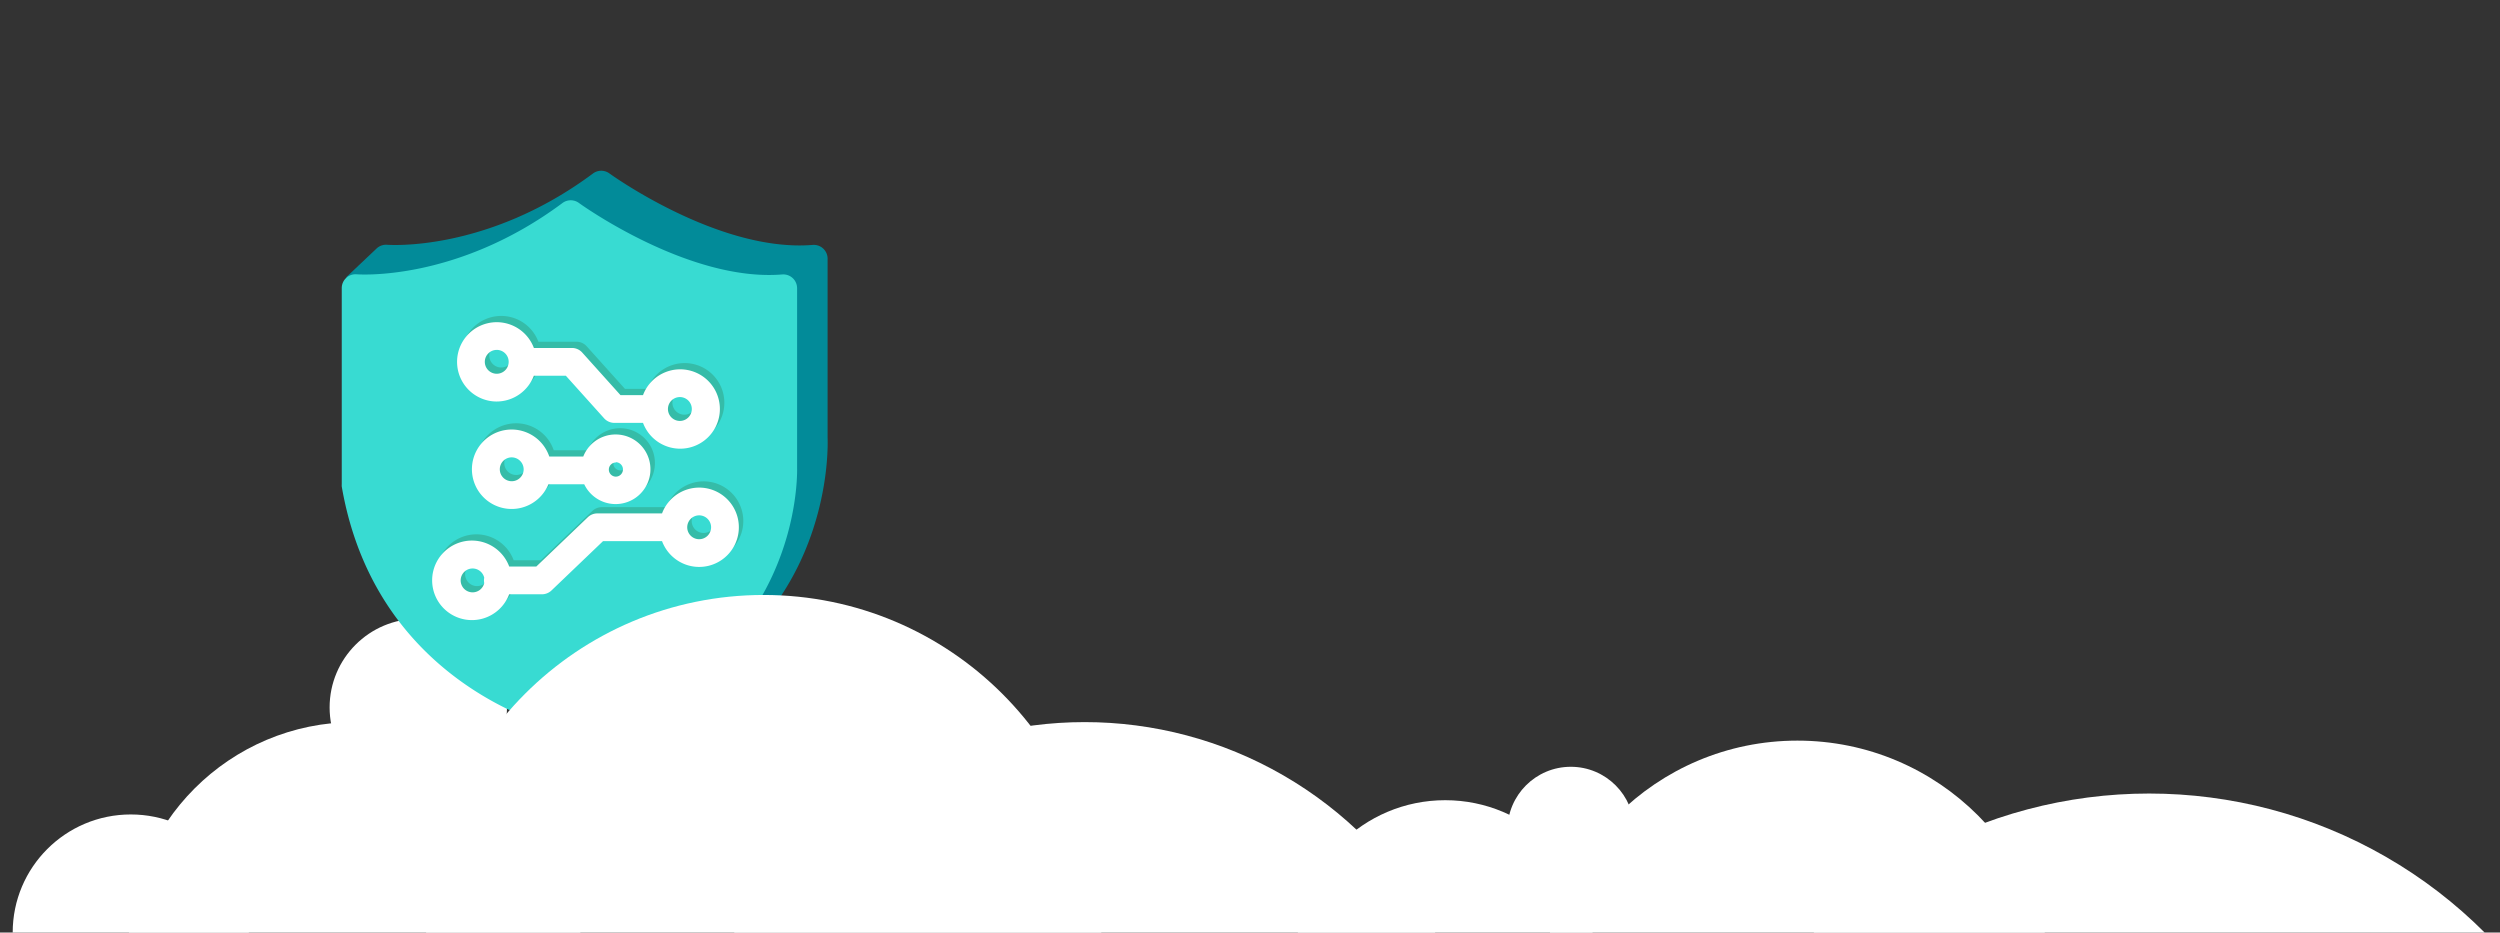
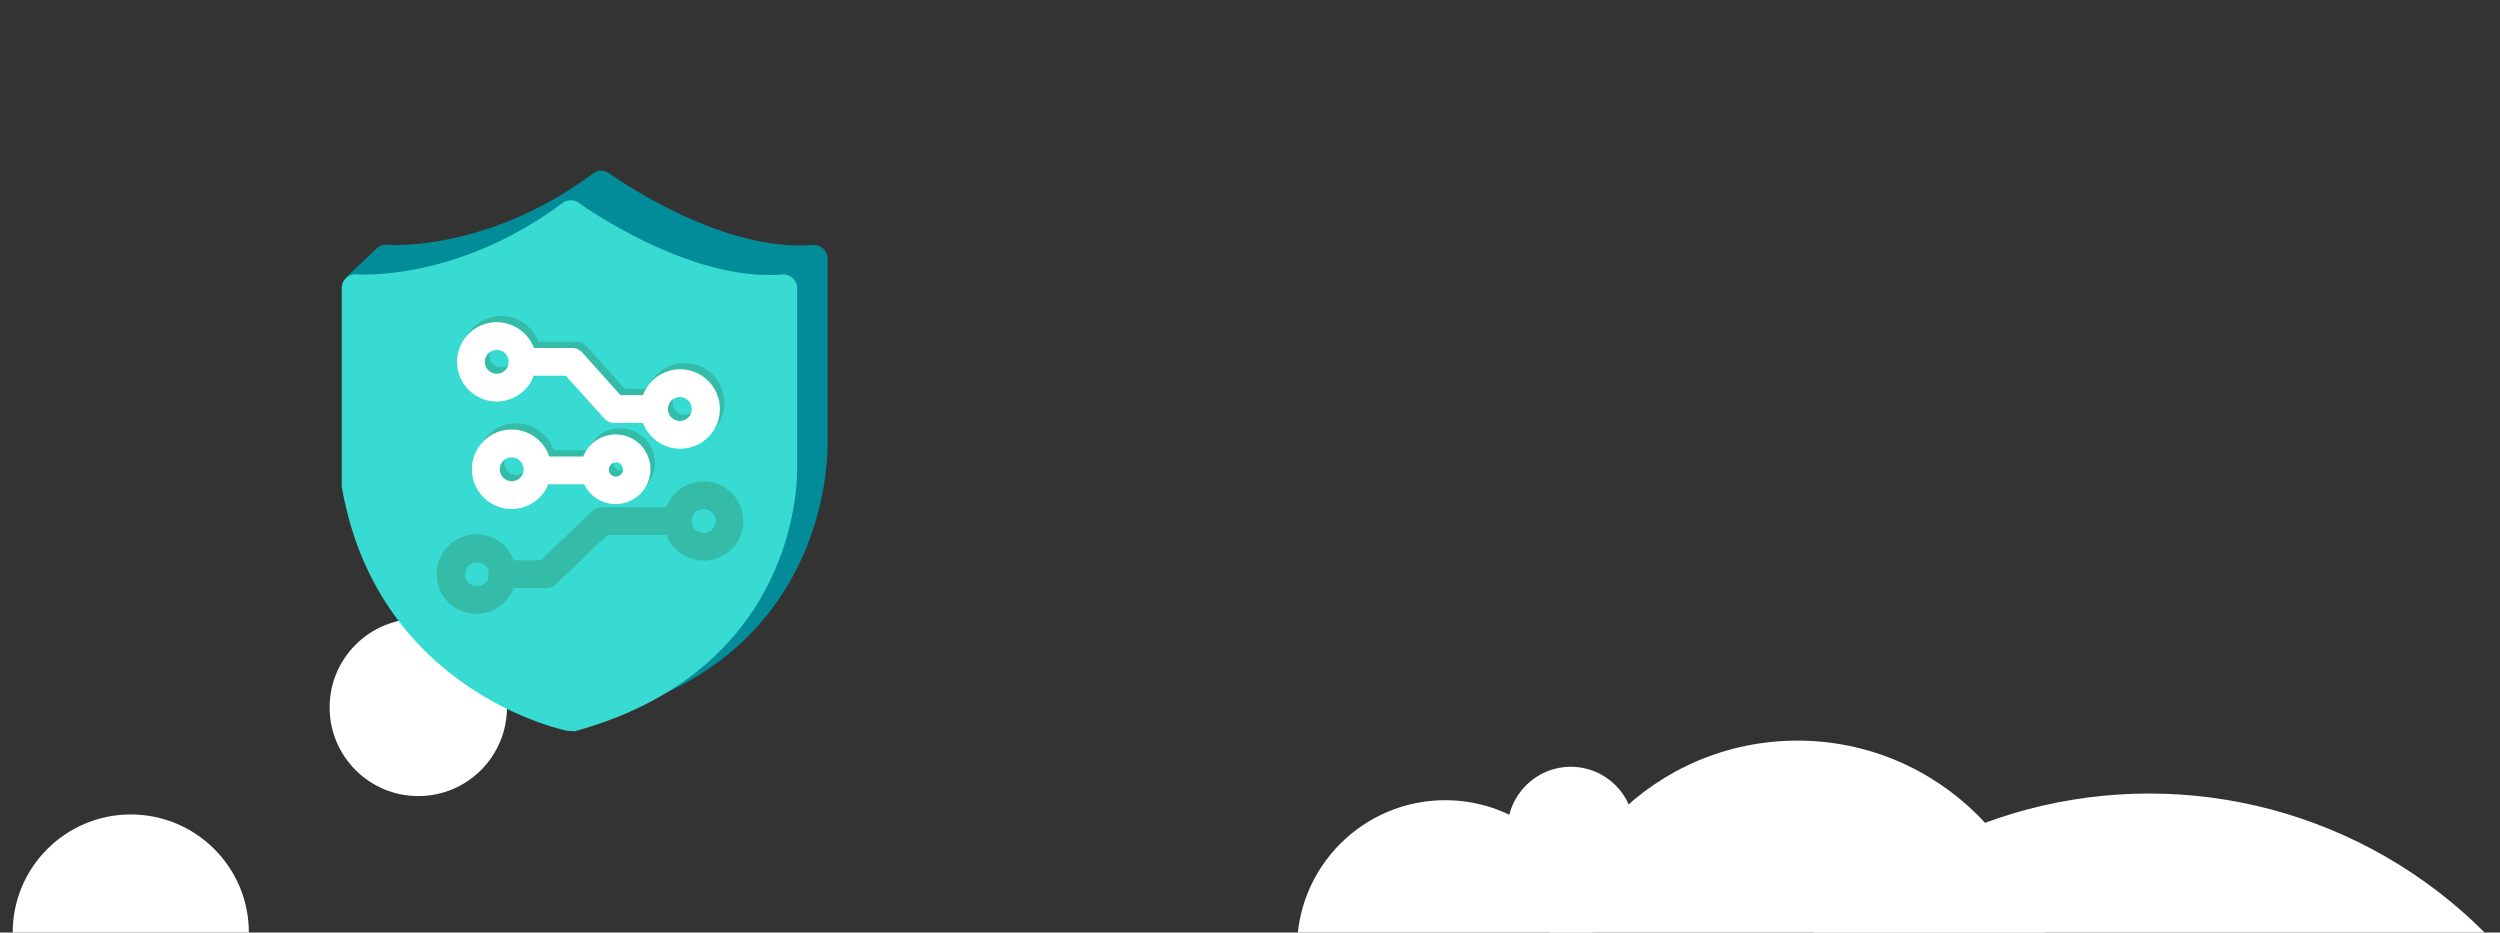
<svg xmlns="http://www.w3.org/2000/svg" width="1134" height="423" viewBox="0 0 1134 423">
  <rect x="0" y="0" width="1134" height="423" fill="#333333" stroke="none" />
  <defs>
    <style>.a{fill:none;}.b{clip-path:url(#a);}.c{fill:#fff;}.d{fill:#028b99;}.e{fill:#38dbd2;}.f{fill:#35bca8;}</style>
    <clipPath id="a">
      <rect class="a" width="1134" height="423" />
    </clipPath>
  </defs>
  <g class="b">
-     <circle class="c" cx="102.659" cy="102.659" r="102.659" transform="translate(58.222 327.547)" />
-     <circle class="c" cx="180.178" cy="180.178" r="180.178" transform="translate(311.825 327.547)" />
    <circle class="c" cx="67.236" cy="67.236" r="67.236" transform="translate(588.313 362.97)" />
    <circle class="c" cx="28.744" cy="28.744" r="28.744" transform="translate(683.773 347.814)" />
    <circle class="c" cx="40.224" cy="40.224" r="40.224" transform="translate(149.514 280.654)" />
    <circle class="c" cx="53.563" cy="53.563" r="53.563" transform="translate(5.759 369.437)" />
-     <rect class="a" width="206.699" height="241.451" transform="translate(155.003 90.661)" />
    <path class="d" d="M375.4,198.7V117.33a6.257,6.257,0,0,0-6.8-6.231c-42.414,3.462-91.626-32.031-92.129-32.408a6.29,6.29,0,0,0-7.489,0c-48.205,35.87-92.822,32.346-93.263,32.346a6.289,6.289,0,0,0-4.782,1.573l-14,13.237,11.92,3.8v76.6a6.357,6.357,0,0,0,0,1.069C184.972,300.706,270.682,318.138,271.5,318.138h1.2c.661.141,2.8,5.655,3.476,5.6C380.257,295.04,375.4,199.326,375.4,198.7Z" />
    <path class="e" d="M258.859,331.534h-1.2c-.818,0-86.528-17.432-102.638-110.82a6.58,6.58,0,0,1,0-1.069V130.662a6.26,6.26,0,0,1,6.859-6.23c.441,0,45.058,3.525,93.263-32.346a6.29,6.29,0,0,1,7.489,0c.5.378,49.715,35.871,92.129,32.409a6.257,6.257,0,0,1,6.8,6.231v81.368c0,.628,3.4,90.869-100.689,119.565a6.873,6.873,0,0,1-2.013-.125ZM167.548,219.015" />
    <path class="f" d="M319.17,218.344a17.988,17.988,0,0,0-16.845,11.706H272.979a6.29,6.29,0,0,0-4.342,1.761l-23.346,22.34H233.007a18.035,18.035,0,1,0-.026,12.587h14.826a6.292,6.292,0,0,0,4.4-1.763l23.348-22.34h26.766a17.991,17.991,0,1,0,16.844-24.291ZM216.4,265.856a5.412,5.412,0,1,1,5.276-6.6,6.182,6.182,0,0,0,0,2.384A5.41,5.41,0,0,1,216.4,265.856Zm102.765-24.1a5.412,5.412,0,1,1,5.413-5.412A5.41,5.41,0,0,1,319.17,241.754Z" />
    <path class="f" d="M227.356,179.291a18.048,18.048,0,0,0,16.825-11.7h14.513L276,186.843a6.3,6.3,0,0,0,4.657,2.141H293.7a18,18,0,1,0,0-12.587H283.489l-17.306-19.256A6.292,6.292,0,0,0,261.527,155H244.2a17.99,17.99,0,1,0-16.844,24.289Zm83.067-2.013a5.412,5.412,0,1,1-5.411,5.413A5.417,5.417,0,0,1,310.423,177.278Zm-83.067-21.4a5.411,5.411,0,1,1-5.413,5.411A5.412,5.412,0,0,1,227.356,155.883Z" />
    <path class="f" d="M270.073,198.914a15.742,15.742,0,0,0-3.472,5.334h-15.42a18.017,18.017,0,1,0-.39,12.587h16.248a15.788,15.788,0,1,0,3.034-17.921Zm-35.921,16.535a5.411,5.411,0,1,1,0-10.823,5.472,5.472,0,0,1,5.411,5.411A5.412,5.412,0,0,1,234.152,215.449Zm47.259-2.076a3.209,3.209,0,1,1,0-6.418v-.128a3.274,3.274,0,0,1,0,6.546Z" />
-     <path class="c" d="M317.139,221.176A17.988,17.988,0,0,0,300.3,232.883H270.949a6.282,6.282,0,0,0-4.343,1.761l-23.346,22.34H230.977a18.037,18.037,0,1,0-.027,12.586h14.827a6.294,6.294,0,0,0,4.405-1.763l23.348-22.34H300.3a17.991,17.991,0,1,0,16.844-24.291ZM214.374,268.688a5.412,5.412,0,1,1,5.277-6.6,6.183,6.183,0,0,0,0,2.384A5.411,5.411,0,0,1,214.374,268.688Zm102.765-24.1a5.412,5.412,0,1,1,5.413-5.413A5.412,5.412,0,0,1,317.139,244.587Z" />
    <path class="c" d="M225.325,182.124a18.048,18.048,0,0,0,16.825-11.7h14.513l17.307,19.256a6.292,6.292,0,0,0,4.657,2.14h13.045a18,18,0,1,0,0-12.586H281.459l-17.307-19.256a6.287,6.287,0,0,0-4.656-2.139H242.17a17.99,17.99,0,1,0-16.845,24.289Zm83.067-2.013a5.413,5.413,0,1,1-5.411,5.412A5.411,5.411,0,0,1,308.392,180.111Zm-83.067-21.4a5.412,5.412,0,1,1-5.412,5.412A5.412,5.412,0,0,1,225.325,158.715Z" />
    <path class="c" d="M268.042,201.746a15.764,15.764,0,0,0-3.471,5.334H249.15a18.017,18.017,0,1,0-.389,12.587h16.248a15.787,15.787,0,1,0,3.033-17.921Zm-35.92,16.536a5.412,5.412,0,1,1,0-10.824,5.474,5.474,0,0,1,5.411,5.411A5.412,5.412,0,0,1,232.122,218.282Zm47.259-2.076a3.209,3.209,0,0,1,0-6.419v-.127a3.274,3.274,0,0,1,0,6.546Z" />
-     <circle class="c" cx="153.123" cy="153.123" r="153.123" transform="translate(193.276 269.877)" />
    <circle class="c" cx="115.838" cy="115.838" r="115.838" transform="translate(699.461 335.946)" />
    <ellipse class="c" cx="214.838" cy="214.338" rx="214.838" ry="214.338" transform="translate(760 359.946)" />
  </g>
</svg>